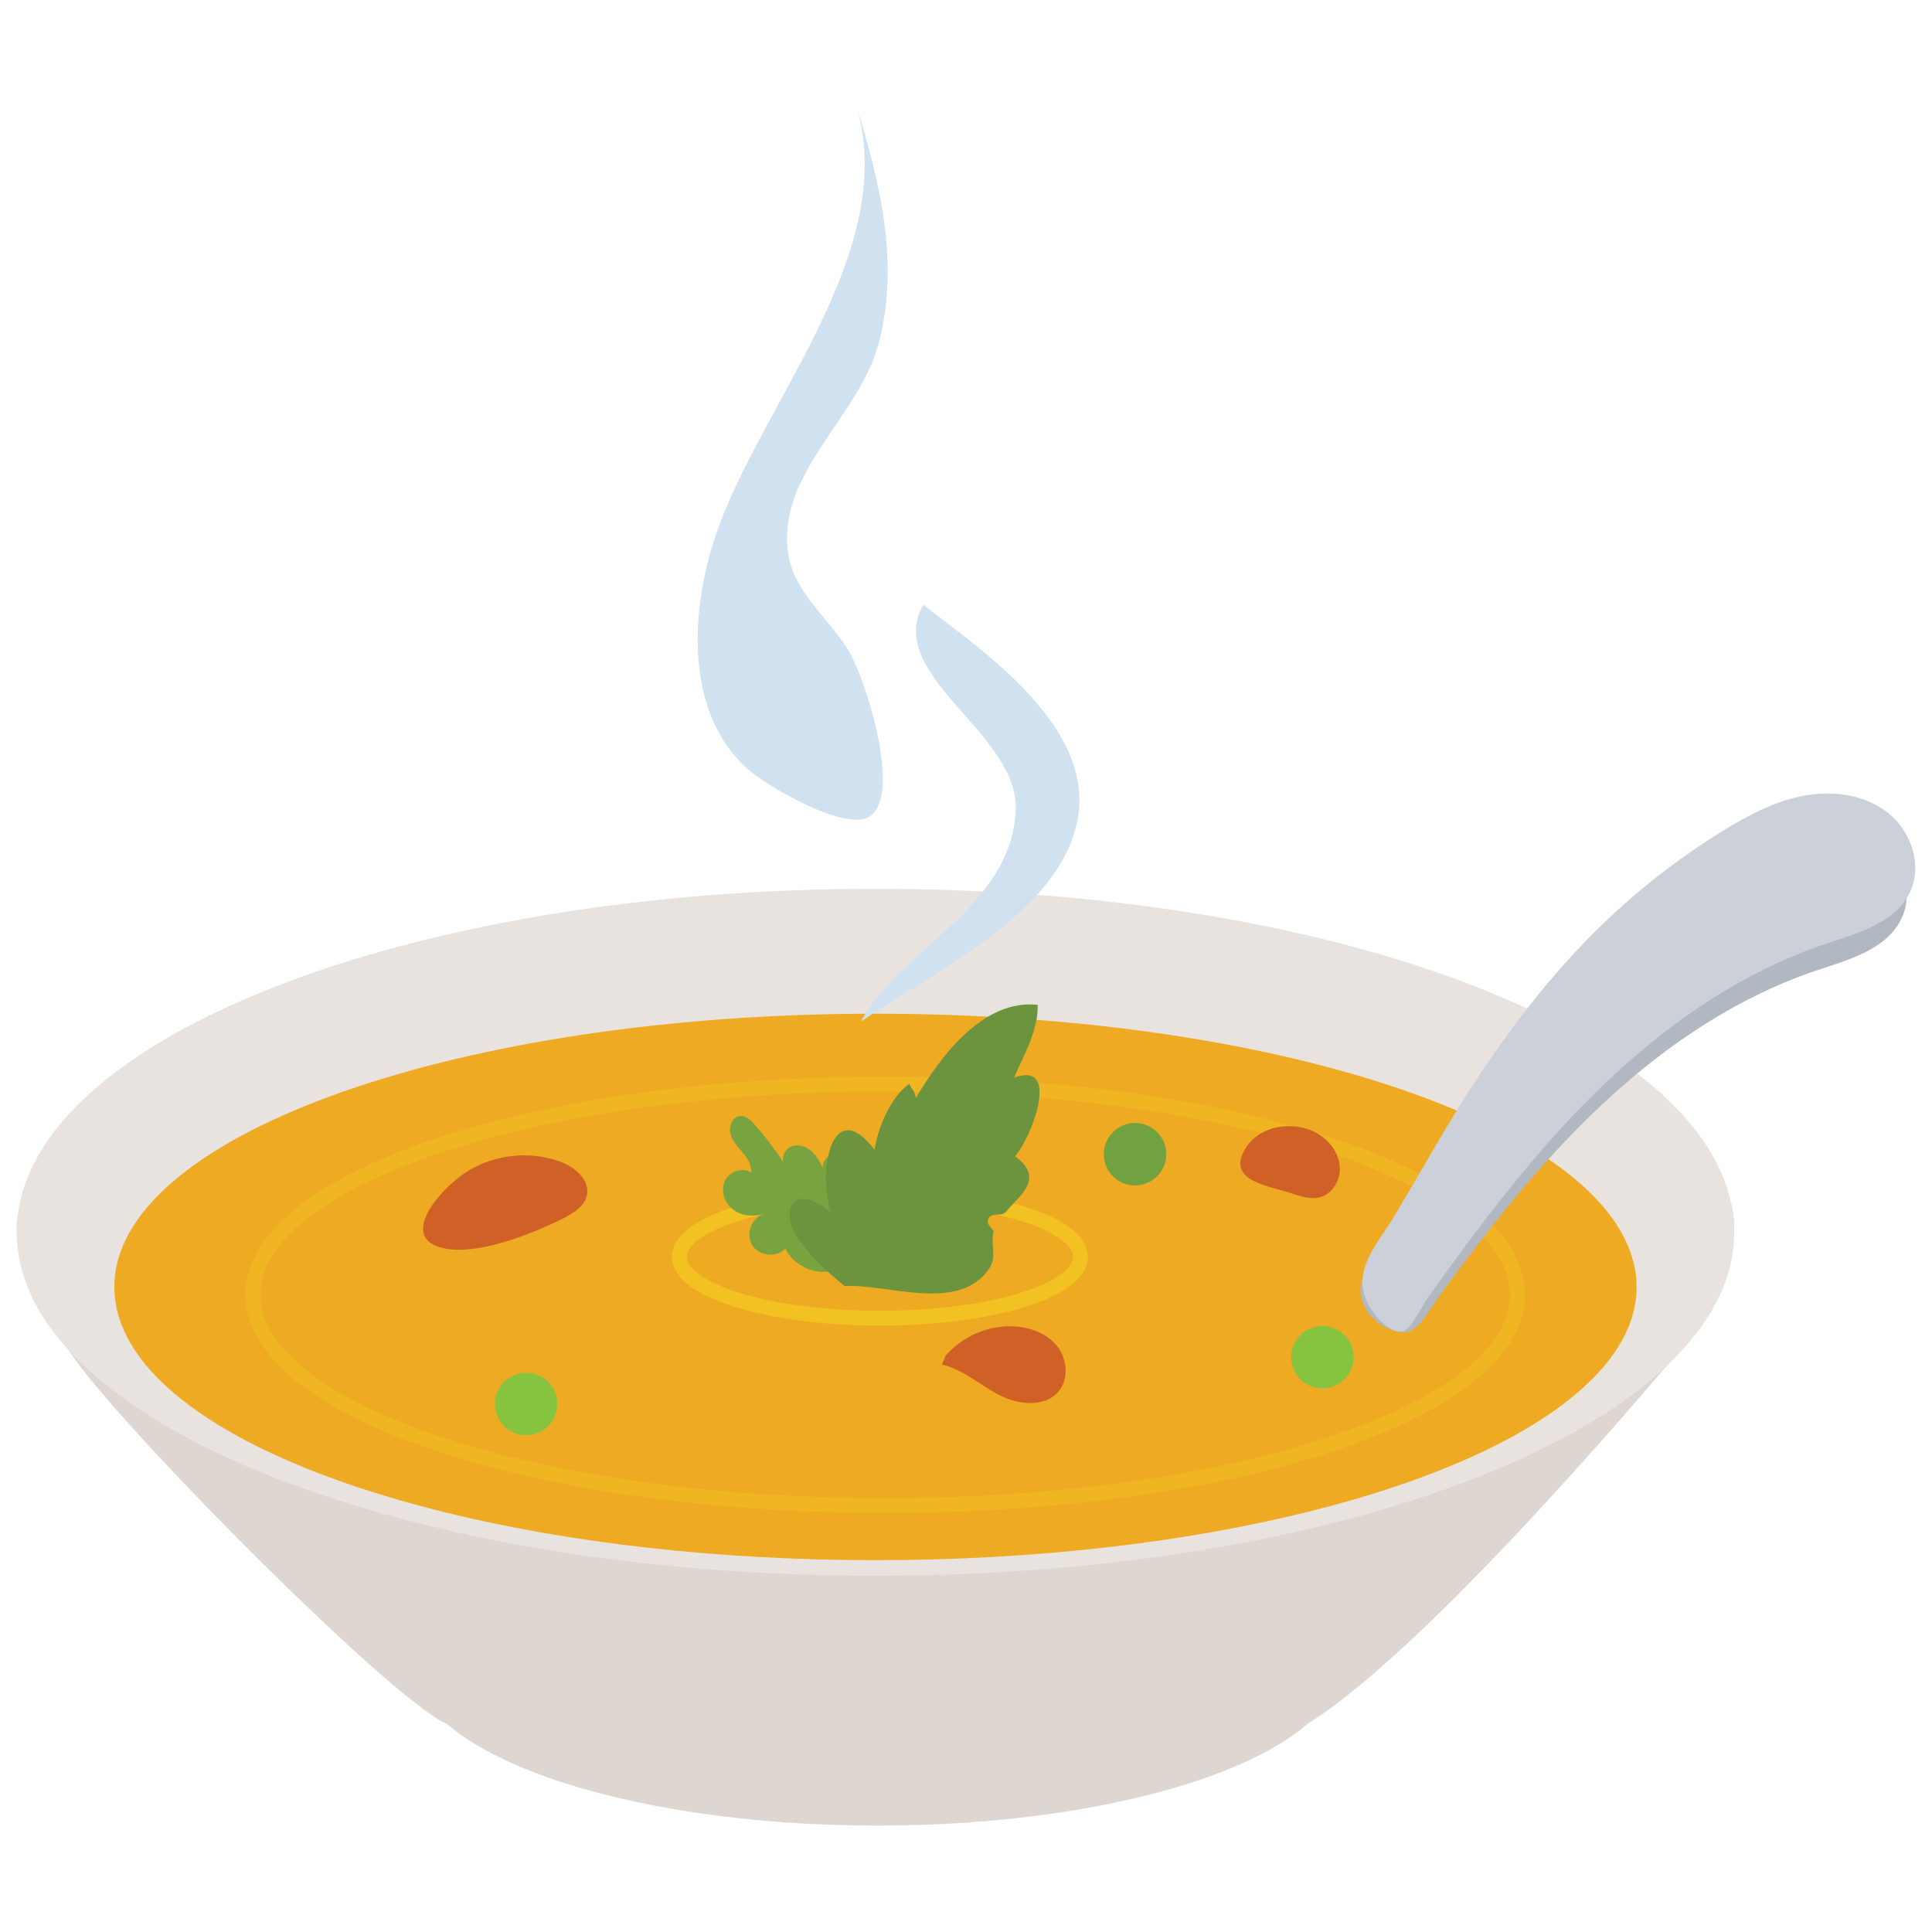
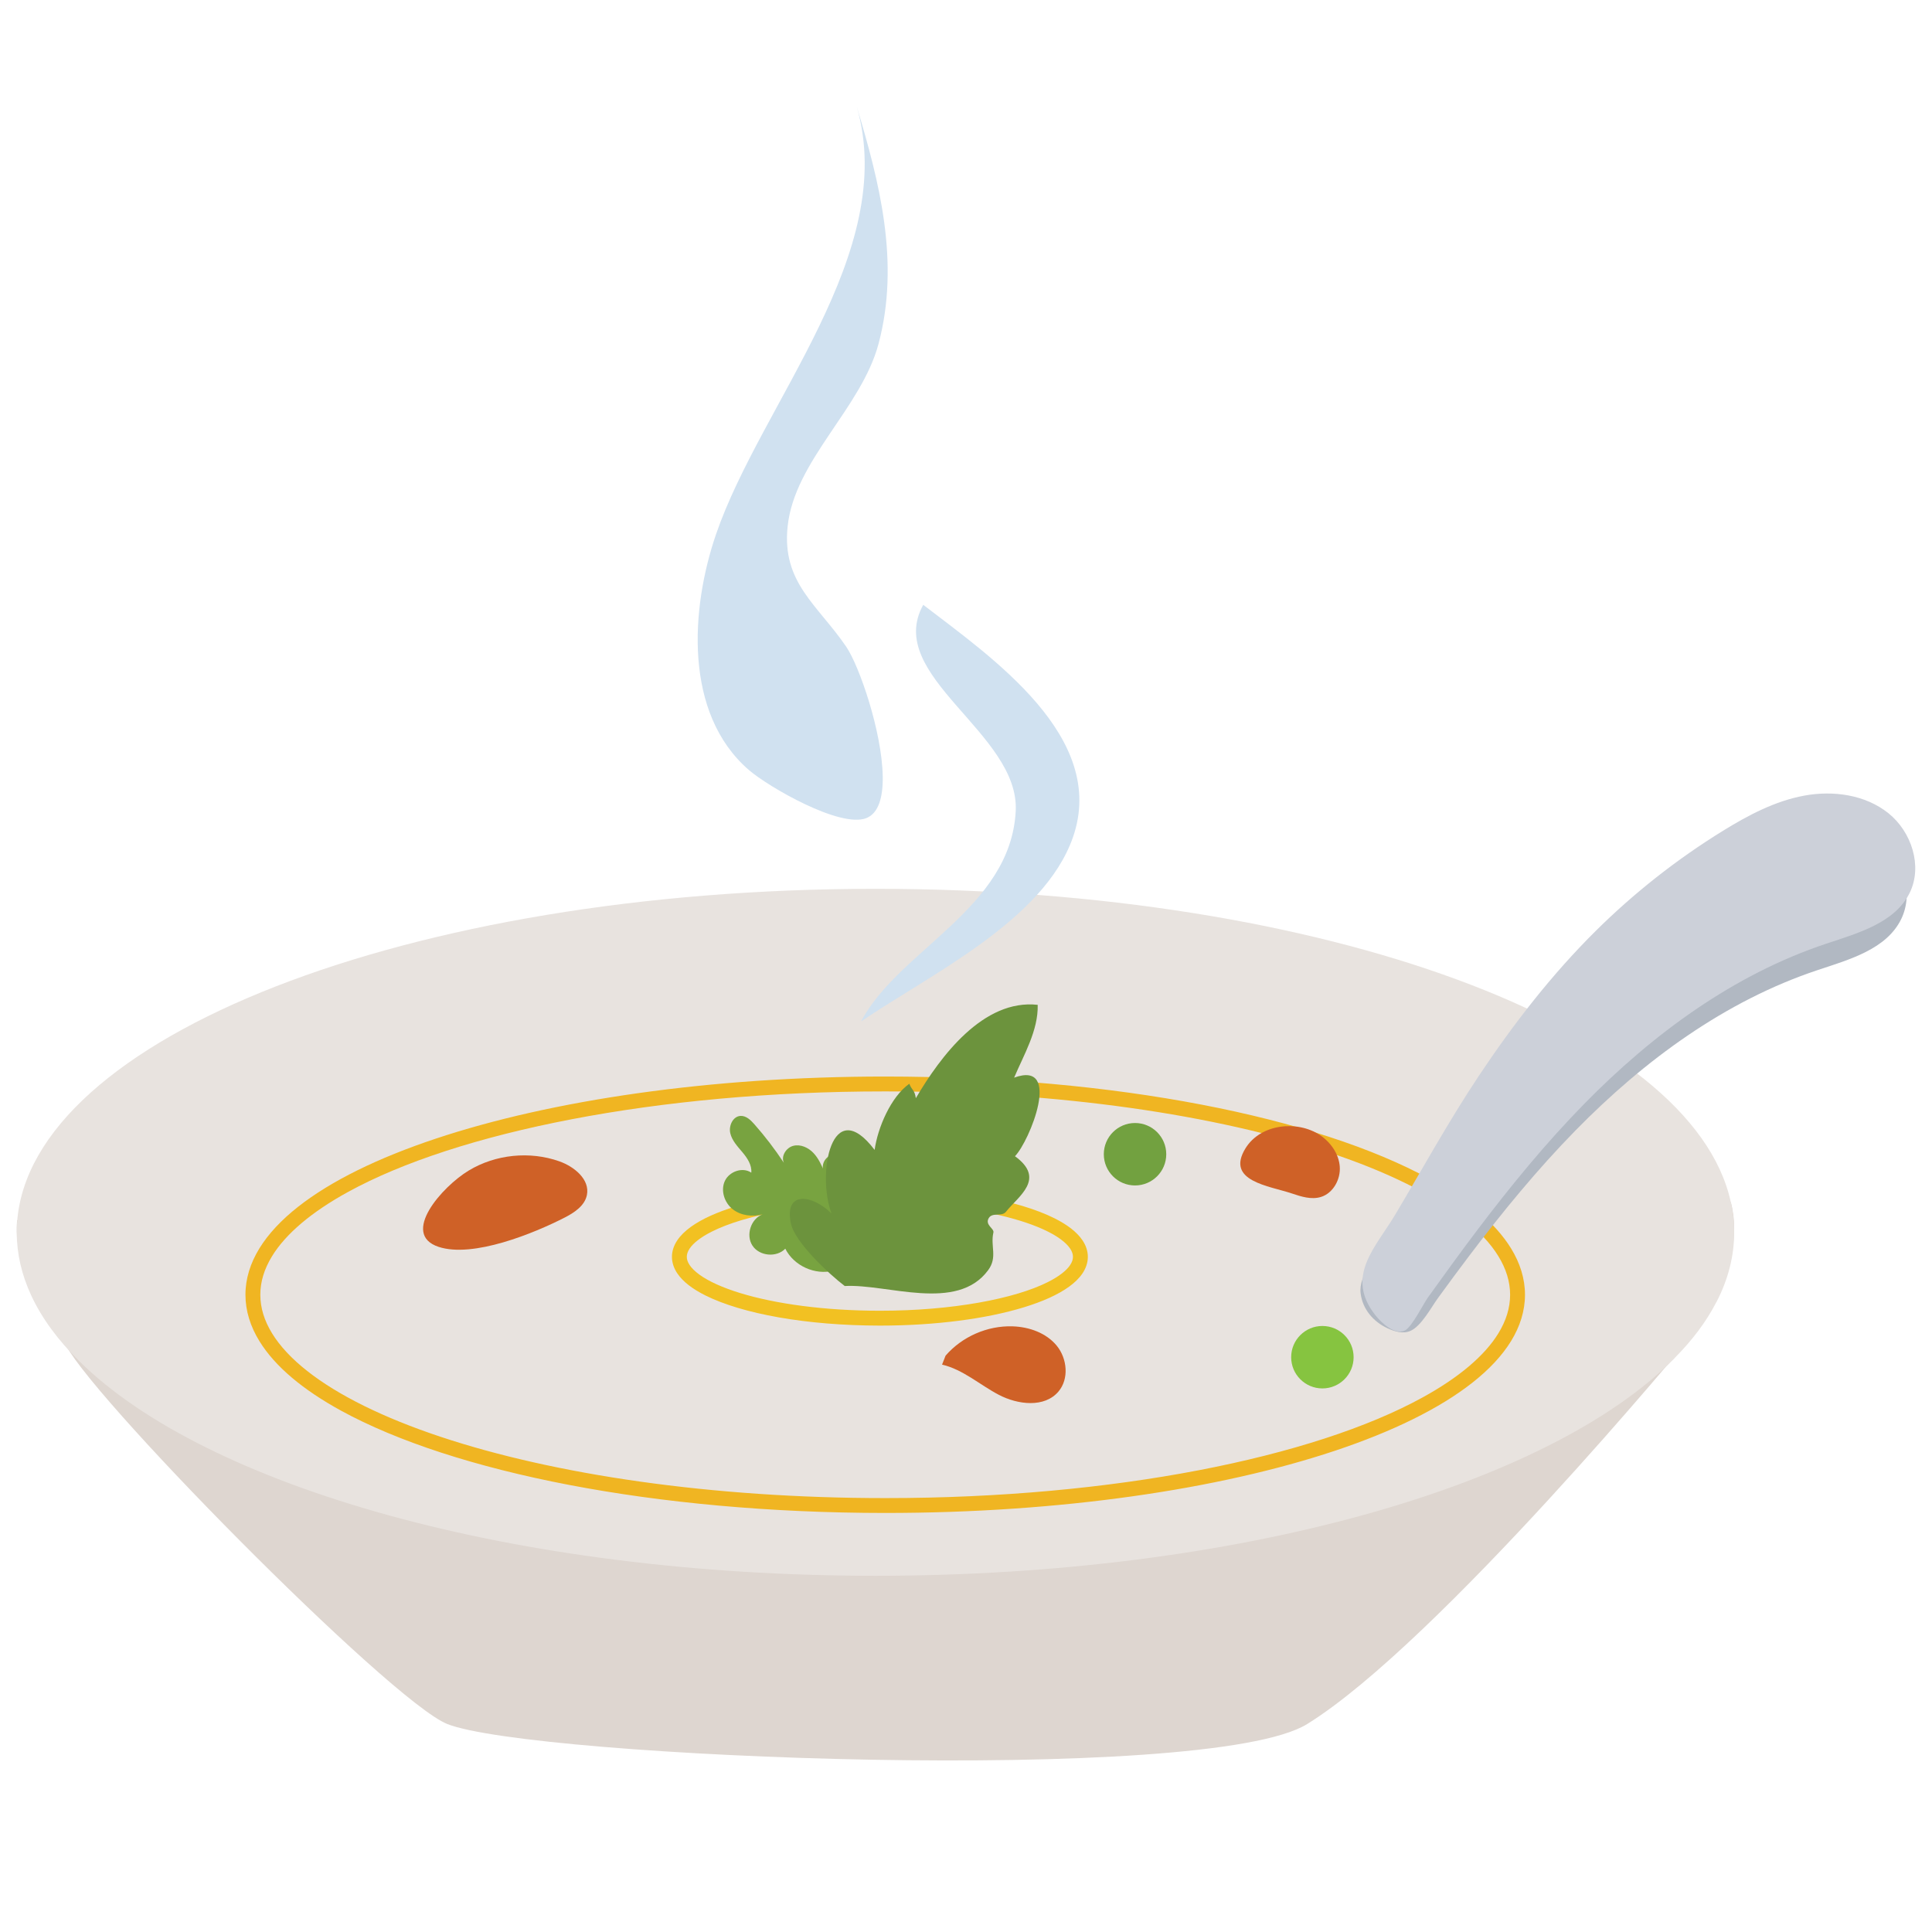
<svg xmlns="http://www.w3.org/2000/svg" version="1.1" id="Layer_2_00000143586105361538044850000018025963162719950230_" x="0px" y="0px" viewBox="0 0 173 173" enable-background="new 0 0 173 173" xml:space="preserve">
  <g id="words">
    <g id="soup">
      <g>
-         <path fill="#DED6D0" d="M120.113,148.886c0,8.056-18.607,14.586-41.561,14.586s-41.56-6.53-41.56-14.586     S55.599,134.3,78.552,134.3S120.113,140.83,120.113,148.886" />
        <path fill="#DED6D0" d="M155.286,109.989c0,1.848-0.531,3.647-1.566,5.397l-0.028,0.036c-1.132,1.325-2.307,4.327-2.307,4.327     l-0.042,0.049c0,0-22.627,27.364-34.294,34.581c-8.878,5.506-69.414,3.015-76.991,0c-5.089-2.018-32.966-30.283-34.364-34.362     c-1.398-4.08-1.65-3.61-2.894-5.105c-0.853-1.592-1.3-3.245-1.3-4.923c0-0.243,0.014-0.486,0.028-0.729l153.451-1.641     c0.21,0.778,0.308,1.568,0.308,2.37" />
        <path fill="#E8E3DF" d="M155.286,110.345c0,2.125-0.531,4.194-1.566,6.207l-0.028,0.042c-0.881,1.72-2.125,3.383-3.705,4.977     l-0.042,0.056c-11.24,11.408-39.034,19.475-71.553,19.475c-32.281,0-59.907-7.955-71.301-19.223     c-1.901-1.873-3.355-3.845-4.292-5.872c-0.853-1.831-1.3-3.733-1.3-5.662c0-0.28,0.014-0.559,0.028-0.839     c1.104-16.595,35.091-29.918,76.865-29.918c40.18,0,73.146,12.317,76.586,28.031     C155.188,108.514,155.286,109.423,155.286,110.345" />
-         <path fill="#EEAA22" d="M146.549,115.239c0,1.69-0.471,3.336-1.388,4.938l-0.025,0.033c-0.781,1.368-1.884,2.691-3.284,3.959     l-0.037,0.044c-9.963,9.075-34.598,15.491-63.422,15.491c-28.613,0-53.099-6.328-63.199-15.291     c-1.685-1.49-2.974-3.058-3.804-4.671c-0.756-1.457-1.152-2.969-1.152-4.504c0-0.222,0.012-0.445,0.025-0.667     c0.979-13.201,31.104-23.799,68.131-23.799c35.614,0,64.834,9.798,67.883,22.297c0.186,0.712,0.273,1.435,0.273,2.169" />
        <path fill="#F2C122" d="M78.774,117.369c-4.896,0-9.33-0.612-12.487-1.58c-1.579-0.482-2.837-1.057-3.652-1.649     c-0.408-0.295-0.703-0.591-0.883-0.862c-0.181-0.273-0.251-0.507-0.252-0.737c0.001-0.23,0.071-0.464,0.252-0.737     c0.312-0.476,0.989-1.021,1.981-1.517c2.968-1.504,8.593-2.574,14.998-2.574c0.02,0,0.038,0,0.058,0h0.014     c4.896,0,9.33,0.612,12.487,1.58c1.579,0.482,2.837,1.057,3.652,1.649c0.408,0.295,0.703,0.591,0.883,0.862     c0.181,0.273,0.251,0.507,0.252,0.737h1.332h-1.332c-0.001,0.23-0.071,0.464-0.252,0.737c-0.312,0.476-0.989,1.021-1.98,1.517     c-2.968,1.504-8.593,2.574-14.999,2.574c-0.019,0-0.038,0-0.057,0H78.774 M78.789,106.383c-5.014,0.001-9.553,0.618-12.891,1.638     c-1.67,0.512-3.041,1.121-4.043,1.843c-0.5,0.363-0.911,0.756-1.209,1.201c-0.297,0.442-0.478,0.949-0.477,1.477     c-0.001,0.529,0.18,1.035,0.477,1.477c0.525,0.776,1.381,1.404,2.489,1.966c3.321,1.663,9.069,2.709,15.655,2.716     c5.014-0.001,9.553-0.618,12.891-1.638c1.67-0.512,3.042-1.121,4.043-1.843c0.5-0.363,0.911-0.756,1.209-1.2     c0.297-0.442,0.478-0.949,0.477-1.477c0.001-0.529-0.18-1.035-0.477-1.477c-0.525-0.776-1.381-1.404-2.489-1.966     C91.123,107.438,85.375,106.392,78.789,106.383" />
        <path fill="#F0B522" d="M79.267,96.398c-15.697,0.001-29.907,2.117-40.248,5.562c-5.172,1.725-9.378,3.779-12.336,6.108     c-1.478,1.166-2.647,2.403-3.455,3.717c-0.807,1.313-1.25,2.713-1.249,4.152c0,1.44,0.441,2.839,1.249,4.152     c1.416,2.3,3.924,4.367,7.294,6.219c10.11,5.536,28.139,9.162,48.744,9.169c15.697-0.001,29.907-2.117,40.248-5.562     c5.172-1.725,9.378-3.779,12.336-6.108c1.478-1.166,2.647-2.403,3.455-3.717c0.807-1.313,1.25-2.713,1.249-4.152h-1.332     c0,1.166-0.351,2.311-1.052,3.455c-1.223,2-3.55,3.968-6.8,5.748c-9.742,5.355-27.632,9.005-48.045,9.005     c-0.02,0-0.039,0-0.059,0h-0.014c-15.57,0-29.663-2.109-39.813-5.494c-5.075-1.69-9.161-3.703-11.933-5.891     c-1.387-1.092-2.443-2.226-3.144-3.368c-0.701-1.144-1.051-2.289-1.052-3.455c0-1.166,0.351-2.311,1.052-3.455     c1.223-2,3.55-3.968,6.8-5.748c9.742-5.355,27.632-9.005,48.045-9.005c0.02,0,0.039,0,0.059,0h0.014     c15.57,0,29.663,2.109,39.813,5.494c5.075,1.69,9.161,3.703,11.933,5.891c1.387,1.092,2.443,2.226,3.144,3.368     c0.701,1.144,1.051,2.289,1.052,3.455h1.332c0-1.44-0.441-2.839-1.249-4.152c-1.416-2.3-3.924-4.367-7.294-6.218     C117.901,100.032,99.872,96.406,79.267,96.398" />
        <path fill="#CF6127" d="M41.973,104.815c2.406-1.451,5.468-1.762,8.117-0.823c1.338,0.474,2.747,1.626,2.464,3.017     c-0.196,0.964-1.127,1.577-2.002,2.024c-2.703,1.383-8.183,3.643-11.282,2.615C35.834,110.508,39.579,106.258,41.973,104.815     L41.973,104.815z" />
        <path fill="#CF6127" d="M84.671,121.391c1.477-1.705,3.742-2.697,5.997-2.625c1.485,0.047,3.017,0.586,3.958,1.735     c0.941,1.15,1.114,2.97,0.154,4.103c-1.247,1.471-3.63,1.189-5.339,0.295c-1.709-0.893-3.207-2.268-5.085-2.705" />
        <path fill="#CF6127" d="M118.172,101.625c0.956,0.632,1.705,1.664,1.796,2.823c0.091,1.159-0.595,2.399-1.689,2.734     c-0.846,0.259-1.749-0.026-2.586-0.309c-2.047-0.693-5.979-1.096-4.169-4.043C112.881,100.621,116.162,100.298,118.172,101.625z" />
-         <circle fill="#86C440" cx="47.112" cy="125.724" r="2.796" />
        <circle fill="#72A140" cx="101.636" cy="103.355" r="2.796" />
        <circle fill="#86C440" cx="118.413" cy="121.53" r="2.796" />
        <path fill="#78A340" d="M76.043,103.815c-0.479-0.367-1.135-0.57-1.693-0.341s-0.881,0.997-0.518,1.479     c-0.265-0.609-0.538-1.232-0.996-1.713c-0.458-0.481-1.145-0.799-1.79-0.64s-1.131,0.917-0.856,1.521     c-0.799-1.209-1.682-2.363-2.64-3.45c-0.329-0.374-0.736-0.769-1.233-0.747c-0.683,0.03-1.076,0.874-0.926,1.54     c0.15,0.667,0.649,1.189,1.088,1.712c0.44,0.523,0.858,1.149,0.795,1.83c-0.778-0.532-1.975-0.109-2.369,0.747     c-0.394,0.856-0.039,1.943,0.702,2.526s1.778,0.699,2.688,0.453c-1.058,0.397-1.536,1.863-0.916,2.808     c0.62,0.944,2.157,1.087,2.94,0.273c0.763,1.534,2.667,2.399,4.325,1.965c3.447-0.903,4.006-7.966,1.4-9.961L76.043,103.815z" />
        <path fill="#6C933D" d="M75.642,115.157c-1.412-1.077-4.482-3.924-4.828-5.623c-0.603-2.968,1.964-2.549,3.641-0.873     c-1.326-3.561,0.003-10.777,3.863-5.692c0.269-1.962,1.445-4.752,3.106-5.925c0.251,0.631,0.47,0.524,0.585,1.291     c2.196-3.735,6.033-8.896,10.911-8.357c0.06,2.296-1.245,4.471-2.11,6.52c4.349-1.589,1.378,5.709,0.075,7.035     c2.794,2.034,0.303,3.579-0.806,4.975c-0.372,0.467-1.209,0.024-1.536,0.557c-0.38,0.618,0.496,0.939,0.412,1.297     c-0.288,1.23,0.39,2.199-0.464,3.366C85.699,117.543,79.424,114.94,75.642,115.157L75.642,115.157z" />
        <path fill="#D0E1F0" d="M79.044,69.498c0.032,1.873-0.365,3.335-1.482,3.765c-2.347,0.904-8.759-2.803-10.511-4.319     c-5.841-5.057-5.219-14.459-2.928-21.121c4.045-11.762,16.394-25.148,12.588-38.295c2.02,6.706,3.906,13.944,1.959,21.253     c-1.542,5.791-7.528,10.46-8.143,16.369c-0.524,5.035,2.677,6.991,5.246,10.758c1.17,1.716,3.201,7.592,3.27,11.592     L79.044,69.498z" />
        <path fill="#D0E1F0" d="M82.67,54.158c6.102,4.692,16.553,11.834,13.403,20.827c-2.619,7.475-12.856,12.304-18.971,16.482     c3.371-6.412,13.383-10.084,13.85-18.827c0.374-7.007-11.824-12.112-8.281-18.481L82.67,54.158z" />
        <path fill="#B1B8C2" d="M131.667,98.685c3.084-4.623,6.501-9.043,10.454-12.96c3.443-3.412,7.278-6.43,11.404-8.973     c2.258-1.392,4.652-2.66,7.261-3.142c2.608-0.482,5.483-0.085,7.551,1.577s3.07,4.734,1.904,7.116     c-1.321,2.699-4.623,3.612-7.474,4.561c-8.3,2.761-15.553,8.102-21.676,14.348c-3.444,3.513-6.566,7.324-9.533,11.244     c-0.948,1.252-1.879,2.516-2.802,3.787c-0.605,0.833-1.459,2.458-2.424,2.915c-0.671,0.318-1.454,0.076-2.105-0.227     c-1.264-0.588-2.212-1.703-2.39-3.109c-0.215-1.693,1.52-3.329,2.345-4.715C126.658,106.946,128.978,102.717,131.667,98.685     L131.667,98.685z" />
        <path fill="#CCD0D9" d="M132.432,96.321c3.083-4.623,6.501-9.043,10.454-12.96c3.443-3.412,7.278-6.43,11.404-8.973     c2.258-1.392,4.652-2.66,7.261-3.142c2.609-0.482,5.483-0.085,7.551,1.577c2.068,1.662,3.07,4.734,1.904,7.117     c-1.321,2.699-4.623,3.612-7.474,4.561c-8.3,2.762-15.553,8.102-21.676,14.348c-3.444,3.513-6.566,7.324-9.533,11.244     c-1.519,2.007-2.997,4.045-4.462,6.092c-0.422,0.59-1.454,2.695-2.089,2.966c-0.891,0.381-2.039-0.648-2.621-1.388     c-2.74-3.485,0.041-6.069,1.796-9.018c2.476-4.161,4.796-8.39,7.485-12.423V96.321z" />
      </g>
    </g>
  </g>
</svg>